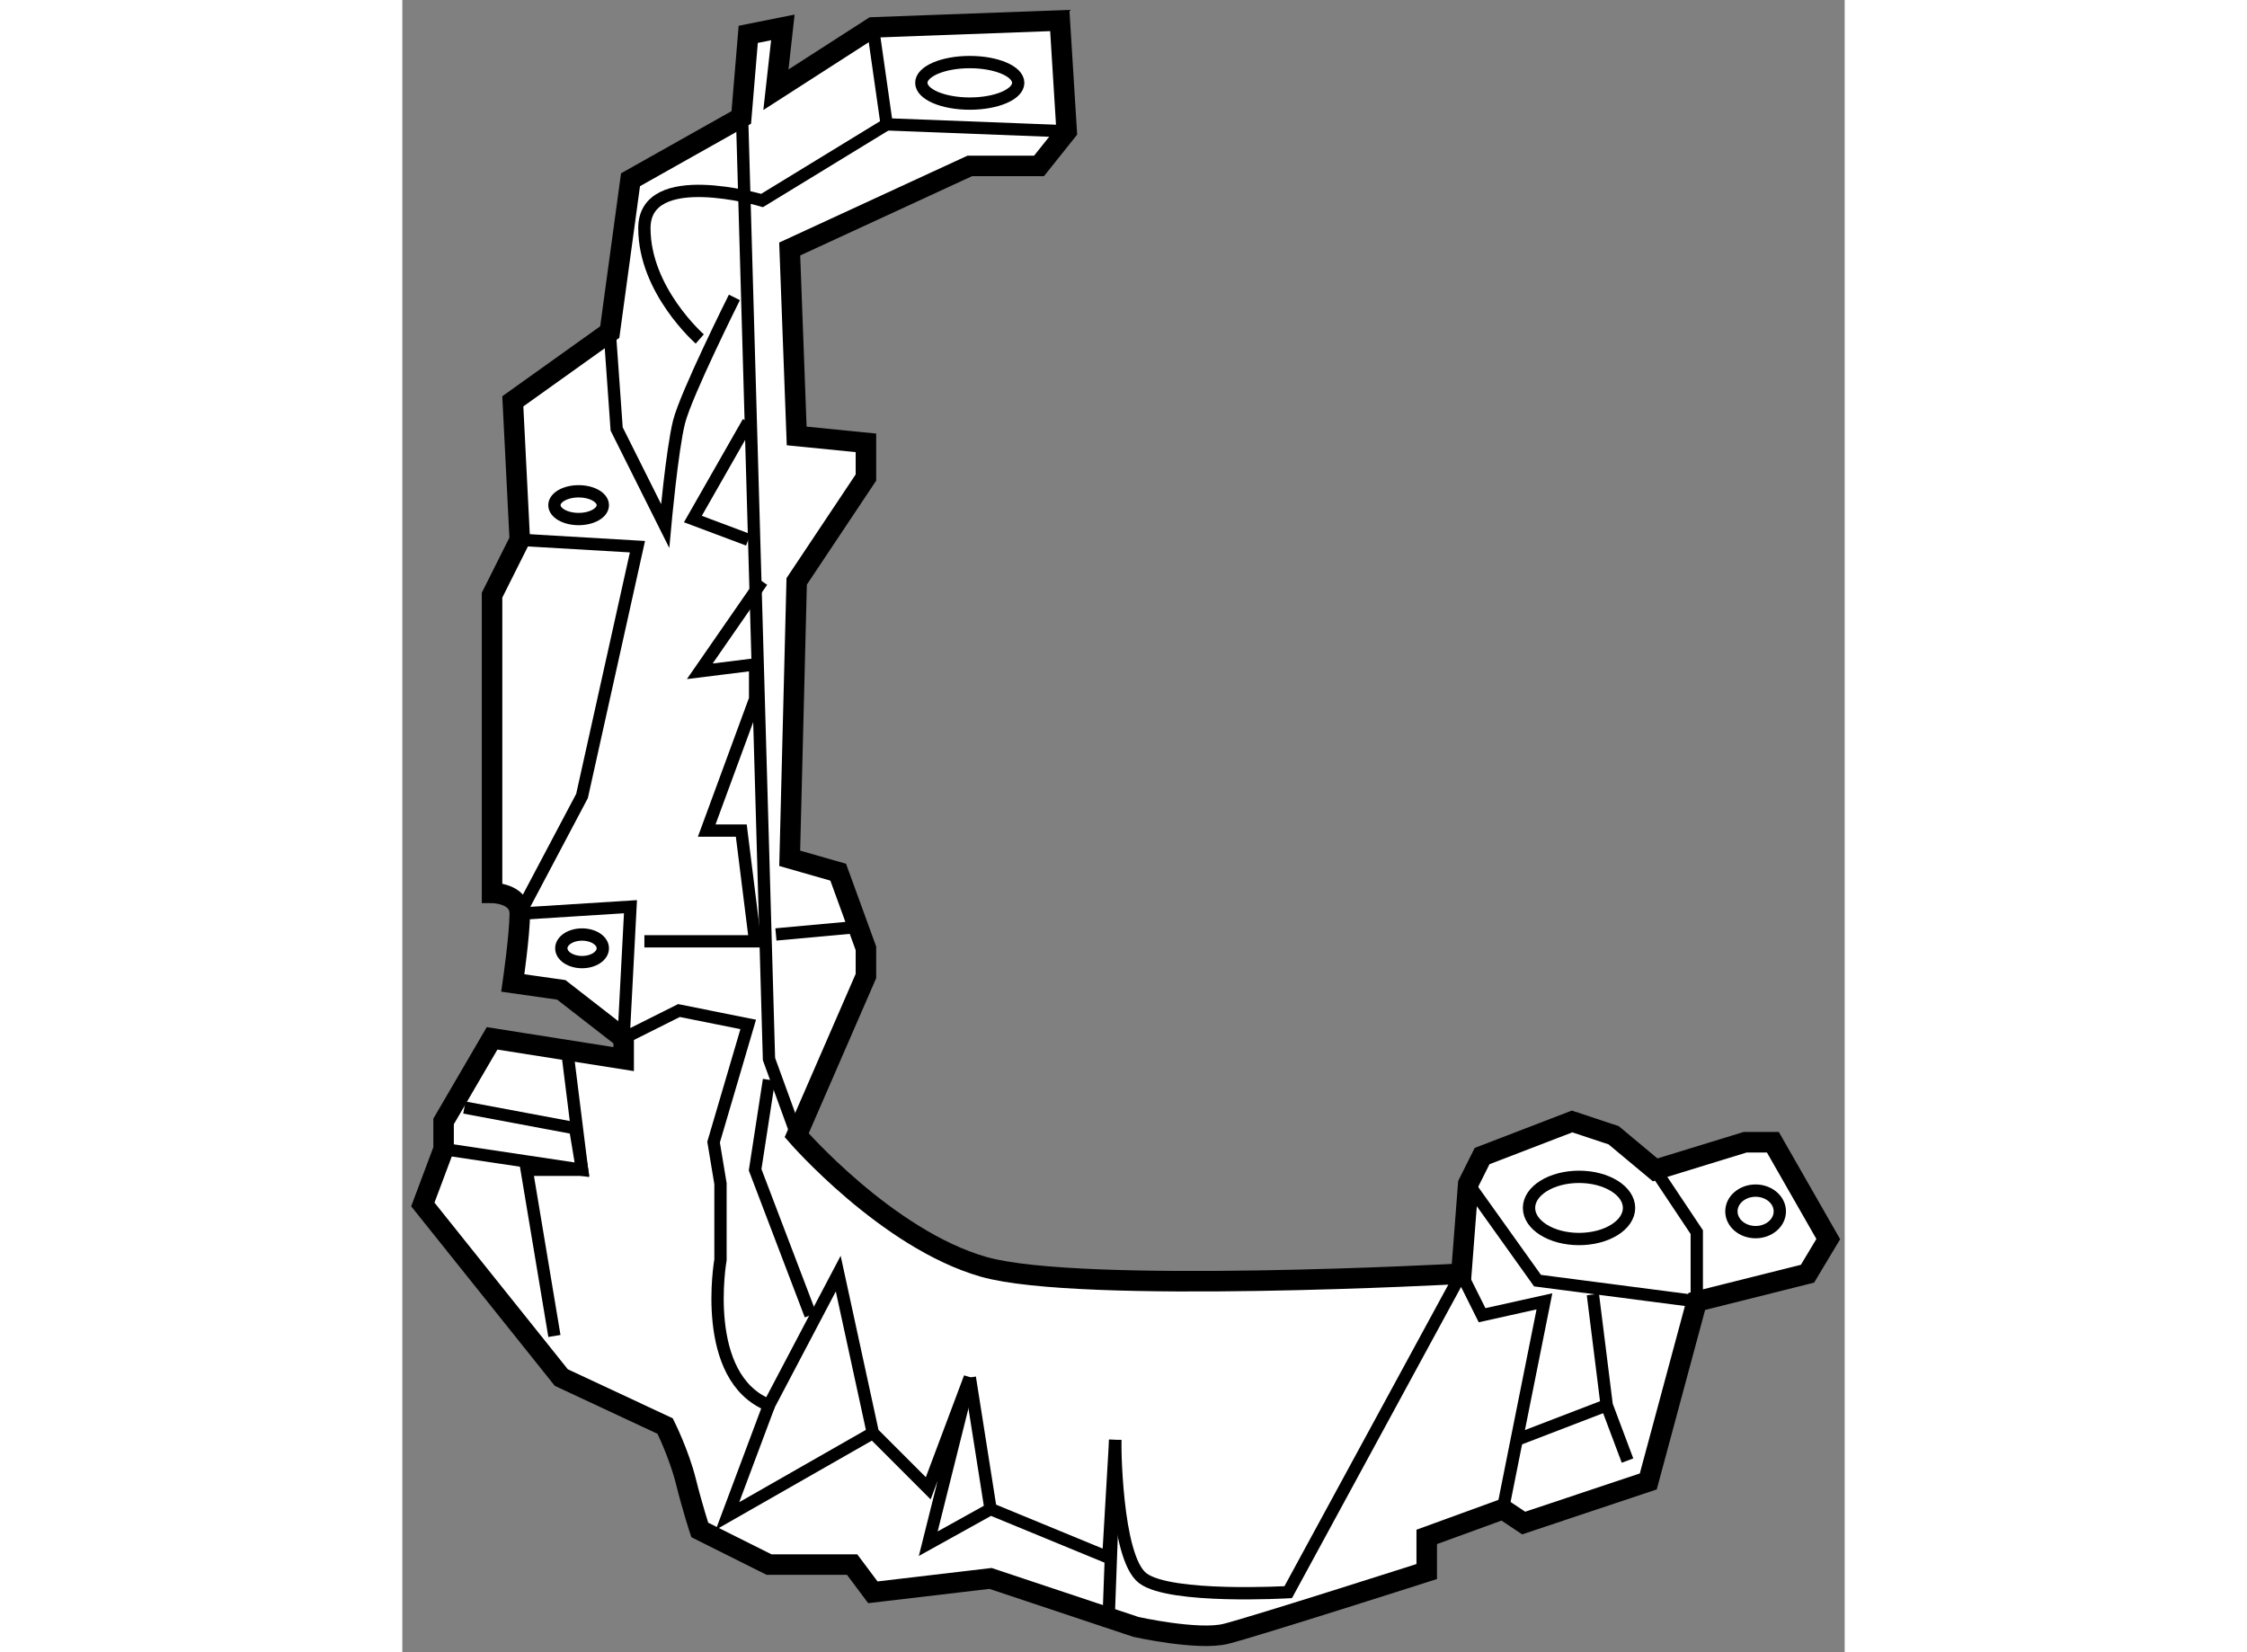
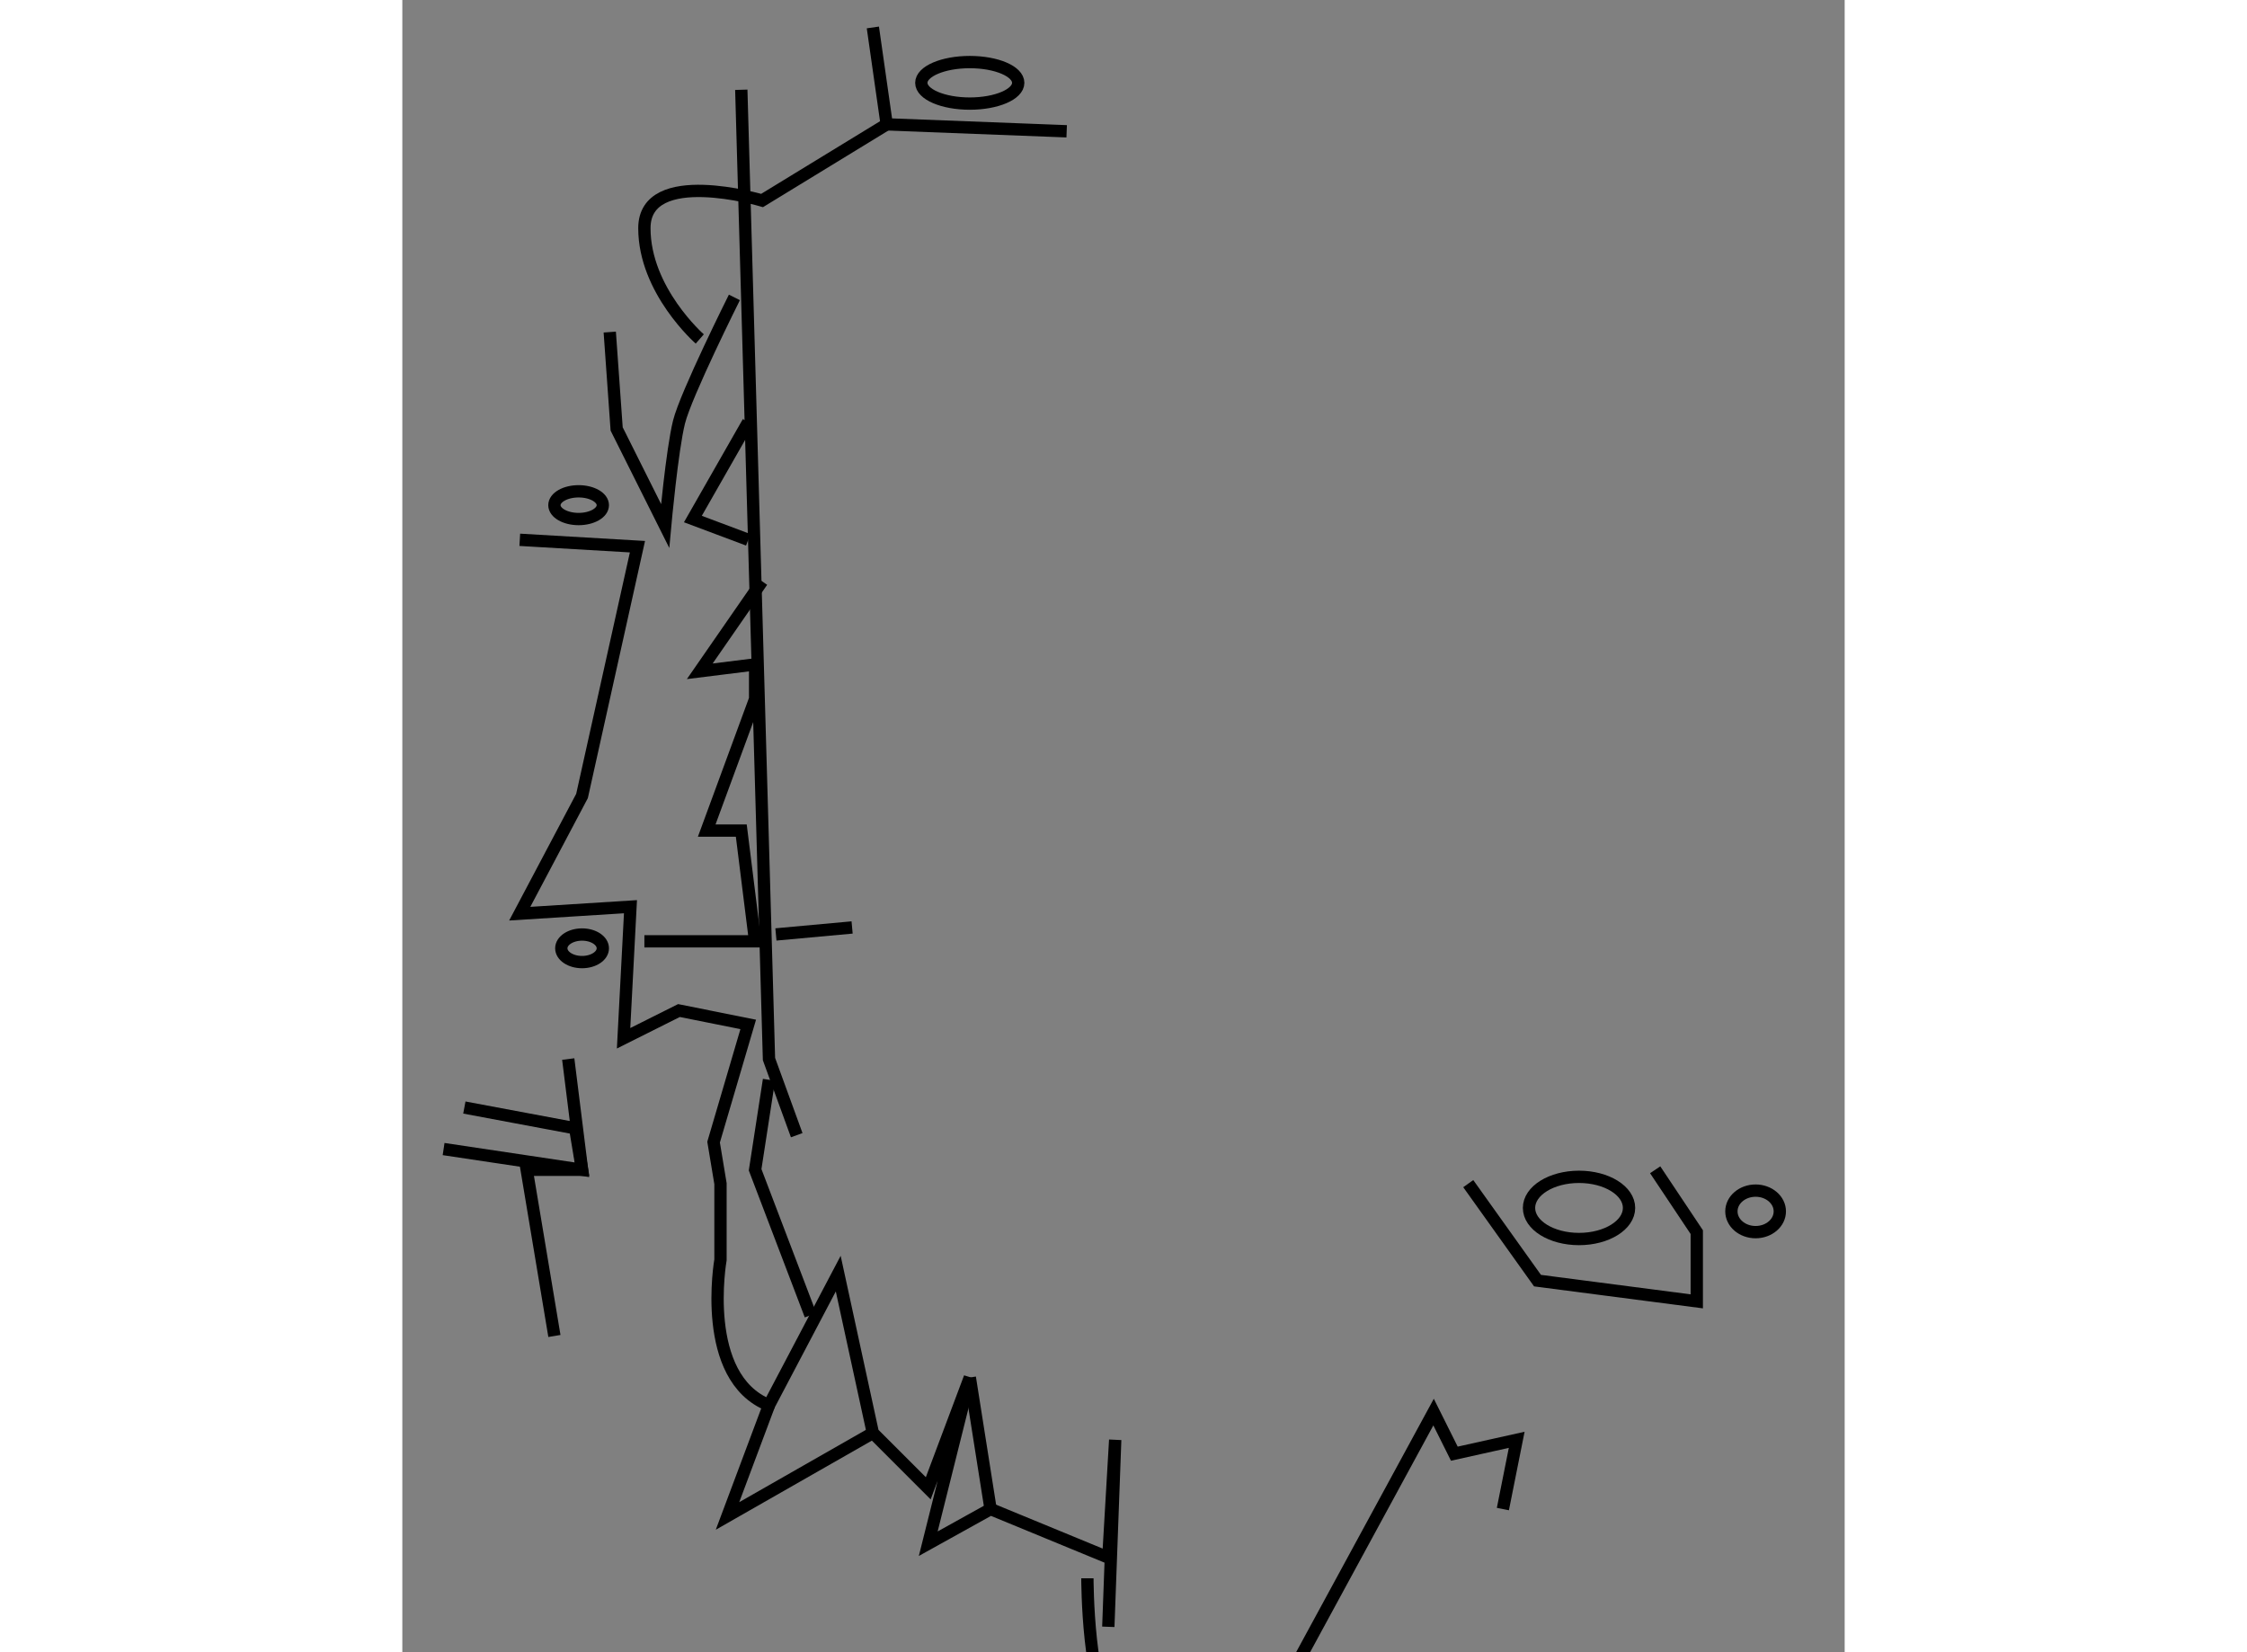
<svg xmlns="http://www.w3.org/2000/svg" version="1.1" x="0px" y="0px" width="244.8px" height="180px" viewBox="16.676 79.136 35.156 40.271" enable-background="new 0 0 244.8 180" xml:space="preserve">
  <rect x="16.676" y="79.136" width="35.156" height="40.271" fill="#808080" stroke="none" />
  <g>
-     <path fill="#FFFFFF" stroke="#000000" stroke-width="0.5" d="M32.701,79.636l-4.557,0.168l-2.362,1.519l0.169-1.519l-0.844,0.169     l-0.169,2.025l-2.7,1.519l-0.506,3.713l-2.363,1.688l0.17,3.375l-0.676,1.35v7.256c0,0,0.676,0,0.676,0.508     c0,0.506-0.17,1.688-0.17,1.688l1.182,0.168l1.52,1.182v0.506l-3.207-0.506l-1.182,2.025v0.674l-0.506,1.35l3.375,4.219     l2.531,1.182c0,0,0.338,0.676,0.506,1.35c0.17,0.676,0.338,1.182,0.338,1.182l1.688,0.844h2.025l0.506,0.676l2.869-0.338     l3.543,1.182c0,0,1.52,0.338,2.194,0.168c0.675-0.168,4.894-1.518,4.894-1.518v-0.844l1.856-0.676l0.507,0.338l3.037-1.014     l1.182-4.387l2.699-0.676l0.506-0.844l-1.35-2.361h-0.675l-2.194,0.674l-1.012-0.844l-1.013-0.336l-2.194,0.844l-0.337,0.674     l-0.169,2.193c0,0-9.281,0.508-11.644-0.168s-4.556-3.207-4.556-3.207l1.688-3.881v-0.674l-0.676-1.857l-1.182-0.338l0.17-6.75     l1.688-2.531V89.93l-1.688-0.168l-0.17-4.557l4.389-2.025h1.688l0.674-0.844L32.701,79.636z" />
    <polyline fill="none" stroke="#000000" stroke-width="0.3" points="28.145,79.805 28.482,82.167 32.869,82.336   " />
    <polyline fill="none" stroke="#000000" stroke-width="0.3" points="24.938,81.324 25.613,104.949 26.289,106.805   " />
    <path fill="none" stroke="#000000" stroke-width="0.3" d="M21.732,87.23l0.168,2.361l1.182,2.363c0,0,0.169-1.855,0.338-2.531     c0.168-0.676,1.35-3.038,1.35-3.038" />
    <path fill="none" stroke="#000000" stroke-width="0.3" d="M19.539,92.293l2.868,0.168l-1.351,6.076l-1.518,2.869l2.699-0.17     l-0.168,3.207l1.35-0.676l1.688,0.338l-0.844,2.869l0.168,1.012v1.857c0,0-0.506,2.867,1.182,3.543l1.688-3.207l0.844,3.883     l1.35,1.35l1.014-2.701l-1.014,4.051l1.52-0.844l2.869,1.182l0.168-2.869l-0.168,4.557" />
    <polyline fill="none" stroke="#000000" stroke-width="0.3" points="25.613,113.387 24.602,116.086 28.145,114.063   " />
    <polyline fill="none" stroke="#000000" stroke-width="0.3" points="20.72,104.949 21.057,107.648 17.682,107.143   " />
    <ellipse fill="none" stroke="#000000" stroke-width="0.3" cx="21.057" cy="102.25" rx="0.506" ry="0.336" />
    <ellipse fill="none" stroke="#000000" stroke-width="0.3" cx="20.973" cy="91.449" rx="0.59" ry="0.338" />
    <ellipse fill="none" stroke="#000000" stroke-width="0.3" cx="30.507" cy="81.155" rx="1.181" ry="0.506" />
    <ellipse fill="none" stroke="#000000" stroke-width="0.3" cx="45.357" cy="108.578" rx="1.219" ry="0.758" />
    <ellipse fill="none" stroke="#000000" stroke-width="0.3" cx="49.661" cy="108.662" rx="0.59" ry="0.506" />
    <path fill="none" stroke="#000000" stroke-width="0.3" d="M28.482,82.167l-3.037,1.856c0,0-2.869-0.844-2.869,0.675     c0,1.519,1.35,2.7,1.35,2.7" />
-     <path fill="none" stroke="#000000" stroke-width="0.3" d="M43.501,115.918l0.337-1.688l0.676-3.375l-1.52,0.338l-0.506-1.014     l-4.219,7.764c0,0-2.869,0.168-3.543-0.338c-0.676-0.506-0.676-3.375-0.676-3.375" />
+     <path fill="none" stroke="#000000" stroke-width="0.3" d="M43.501,115.918l0.337-1.688l-1.52,0.338l-0.506-1.014     l-4.219,7.764c0,0-2.869,0.168-3.543-0.338c-0.676-0.506-0.676-3.375-0.676-3.375" />
    <line fill="none" stroke="#000000" stroke-width="0.3" x1="30.508" y1="112.711" x2="31.014" y2="115.918" />
    <polyline fill="none" stroke="#000000" stroke-width="0.3" points="26.626,111.193 25.275,107.648 25.613,105.455   " />
    <polyline fill="none" stroke="#000000" stroke-width="0.3" points="25.445,93.305 23.926,95.498 25.275,95.33 25.275,96.174      24.095,99.381 24.938,99.381 25.275,102.08 22.576,102.08   " />
    <line fill="none" stroke="#000000" stroke-width="0.3" x1="27.639" y1="101.742" x2="25.782" y2="101.912" />
    <polyline fill="none" stroke="#000000" stroke-width="0.3" points="25.107,89.424 23.758,91.787 25.107,92.293   " />
    <polyline fill="none" stroke="#000000" stroke-width="0.3" points="20.383,111.699 19.707,107.648 21.057,107.648 20.889,106.637      18.188,106.131   " />
    <polyline fill="none" stroke="#000000" stroke-width="0.3" points="47.213,107.648 48.227,109.168 48.227,110.855 44.345,110.35      42.657,107.986   " />
-     <polyline fill="none" stroke="#000000" stroke-width="0.3" points="46.539,114.736 46.032,113.387 45.695,110.688   " />
-     <line fill="none" stroke="#000000" stroke-width="0.3" x1="43.838" y1="114.23" x2="46.032" y2="113.387" />
  </g>
</svg>